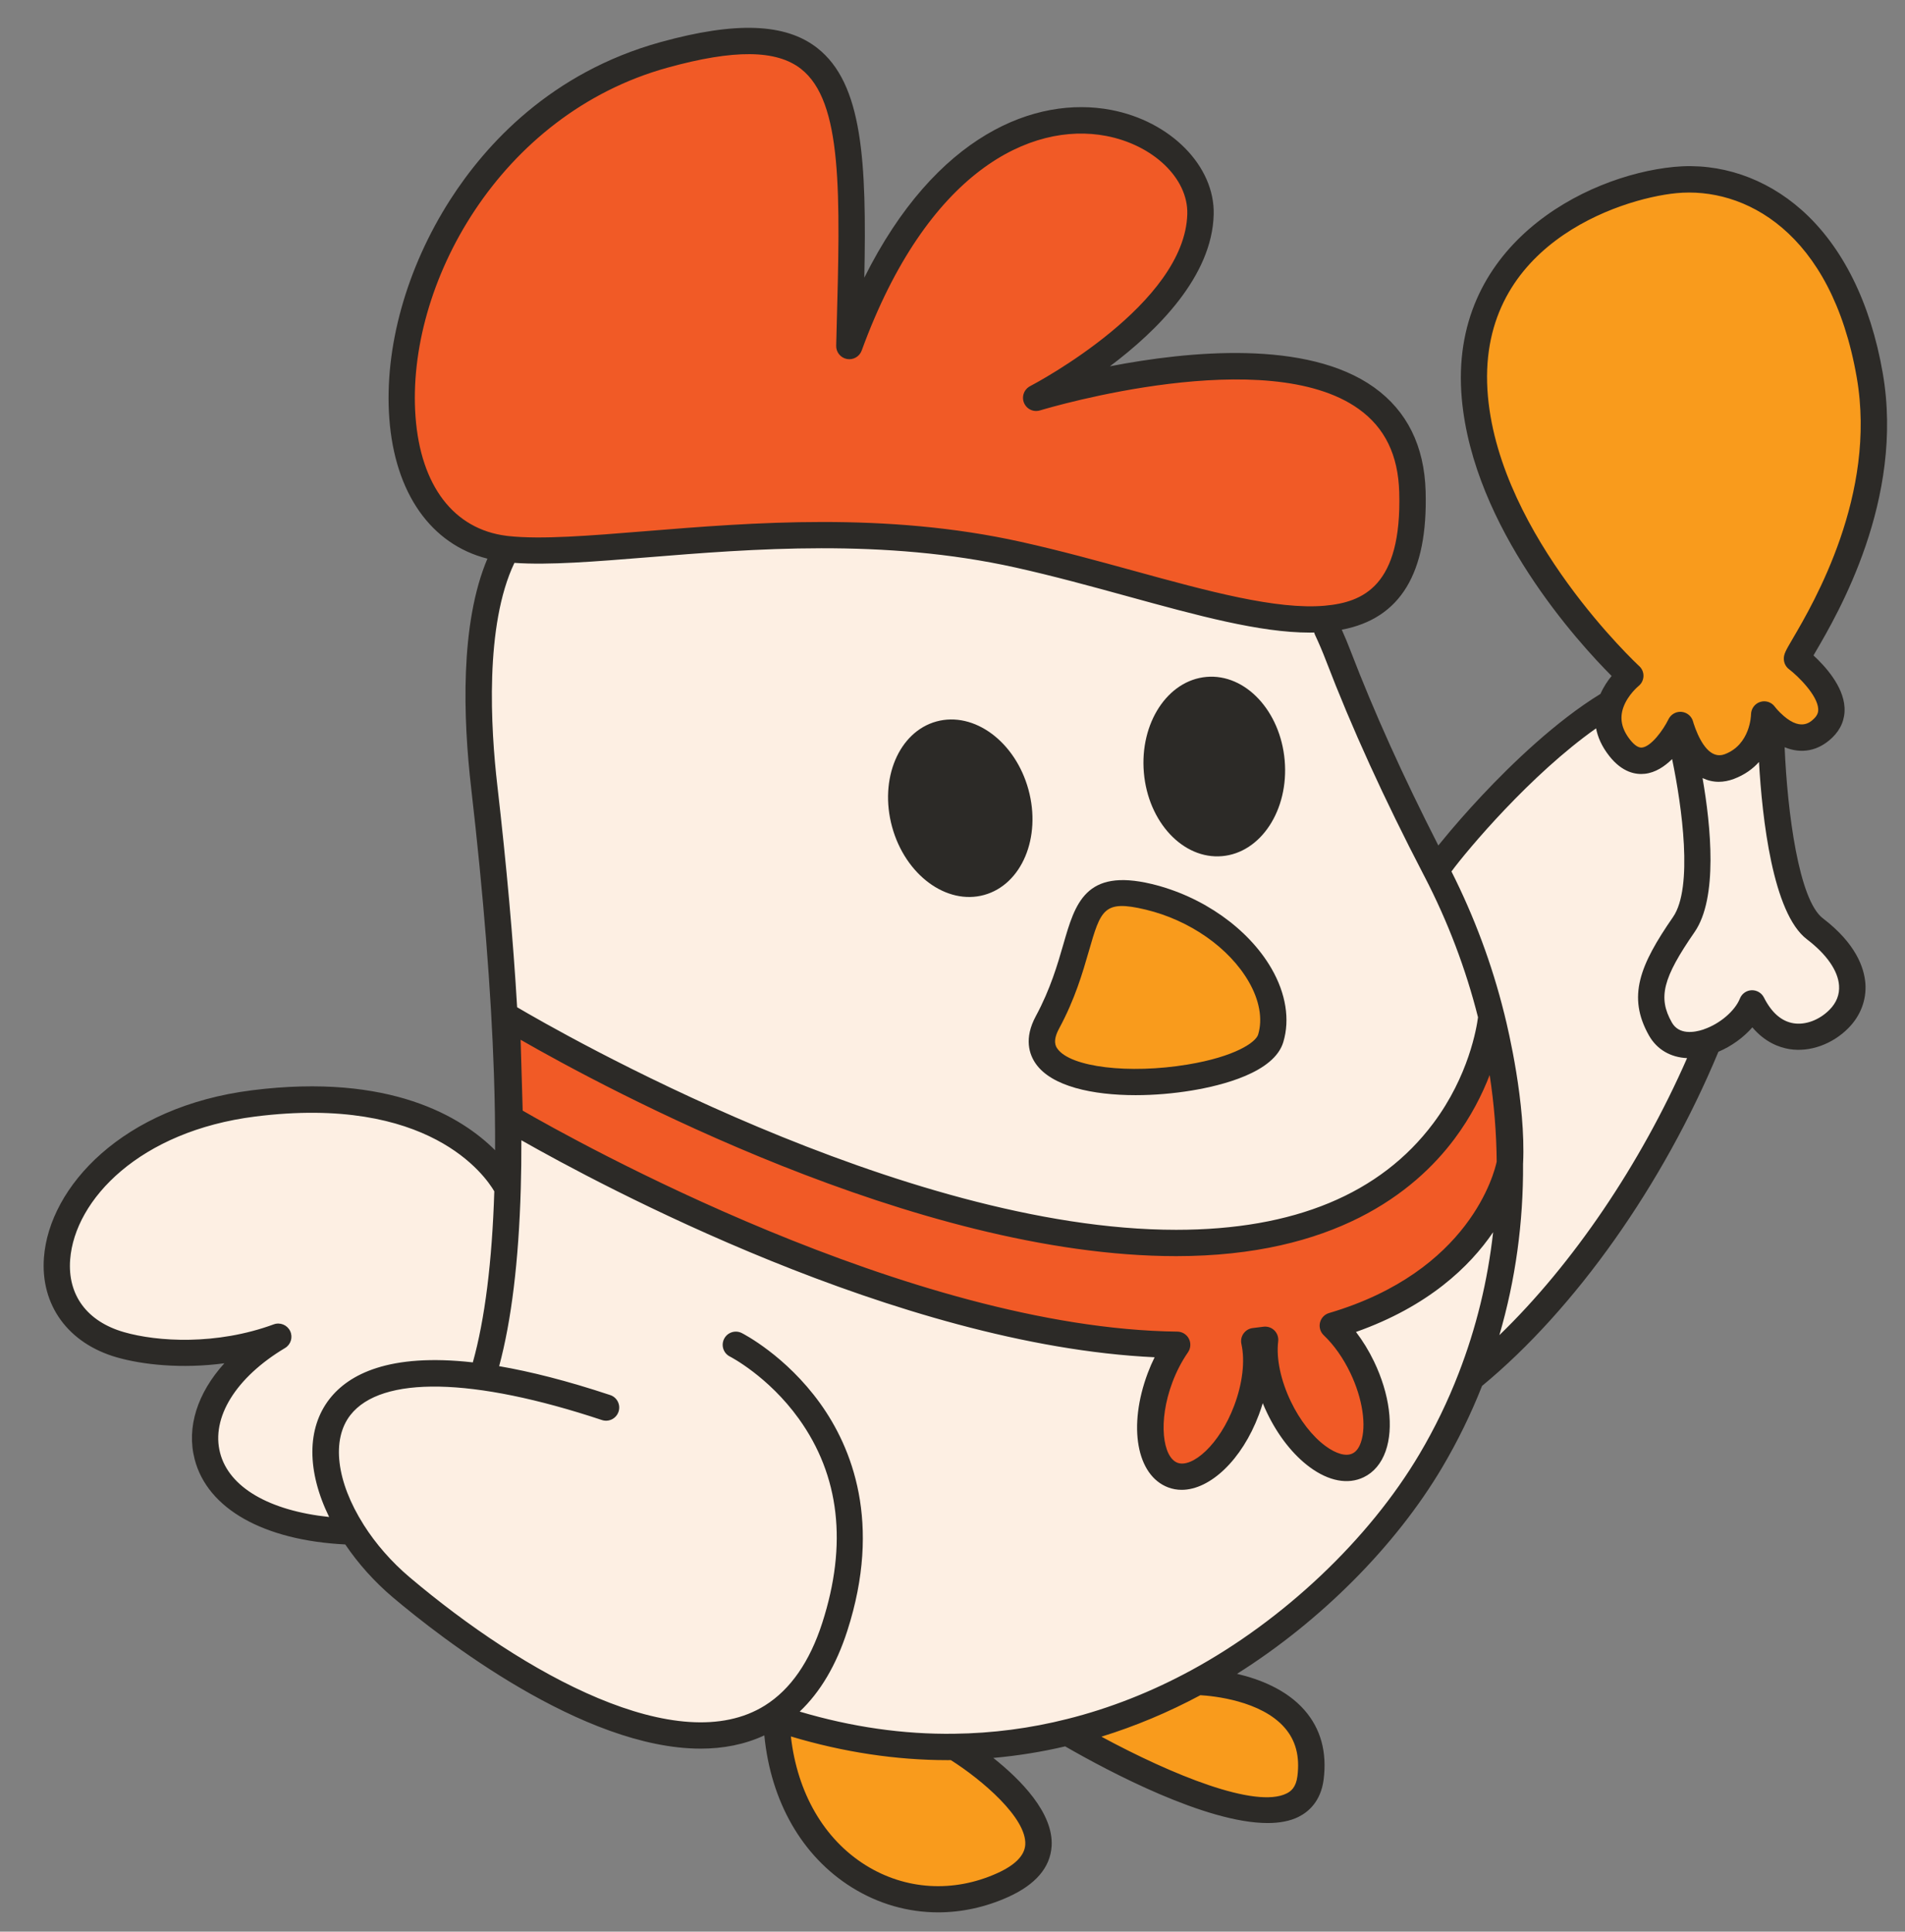
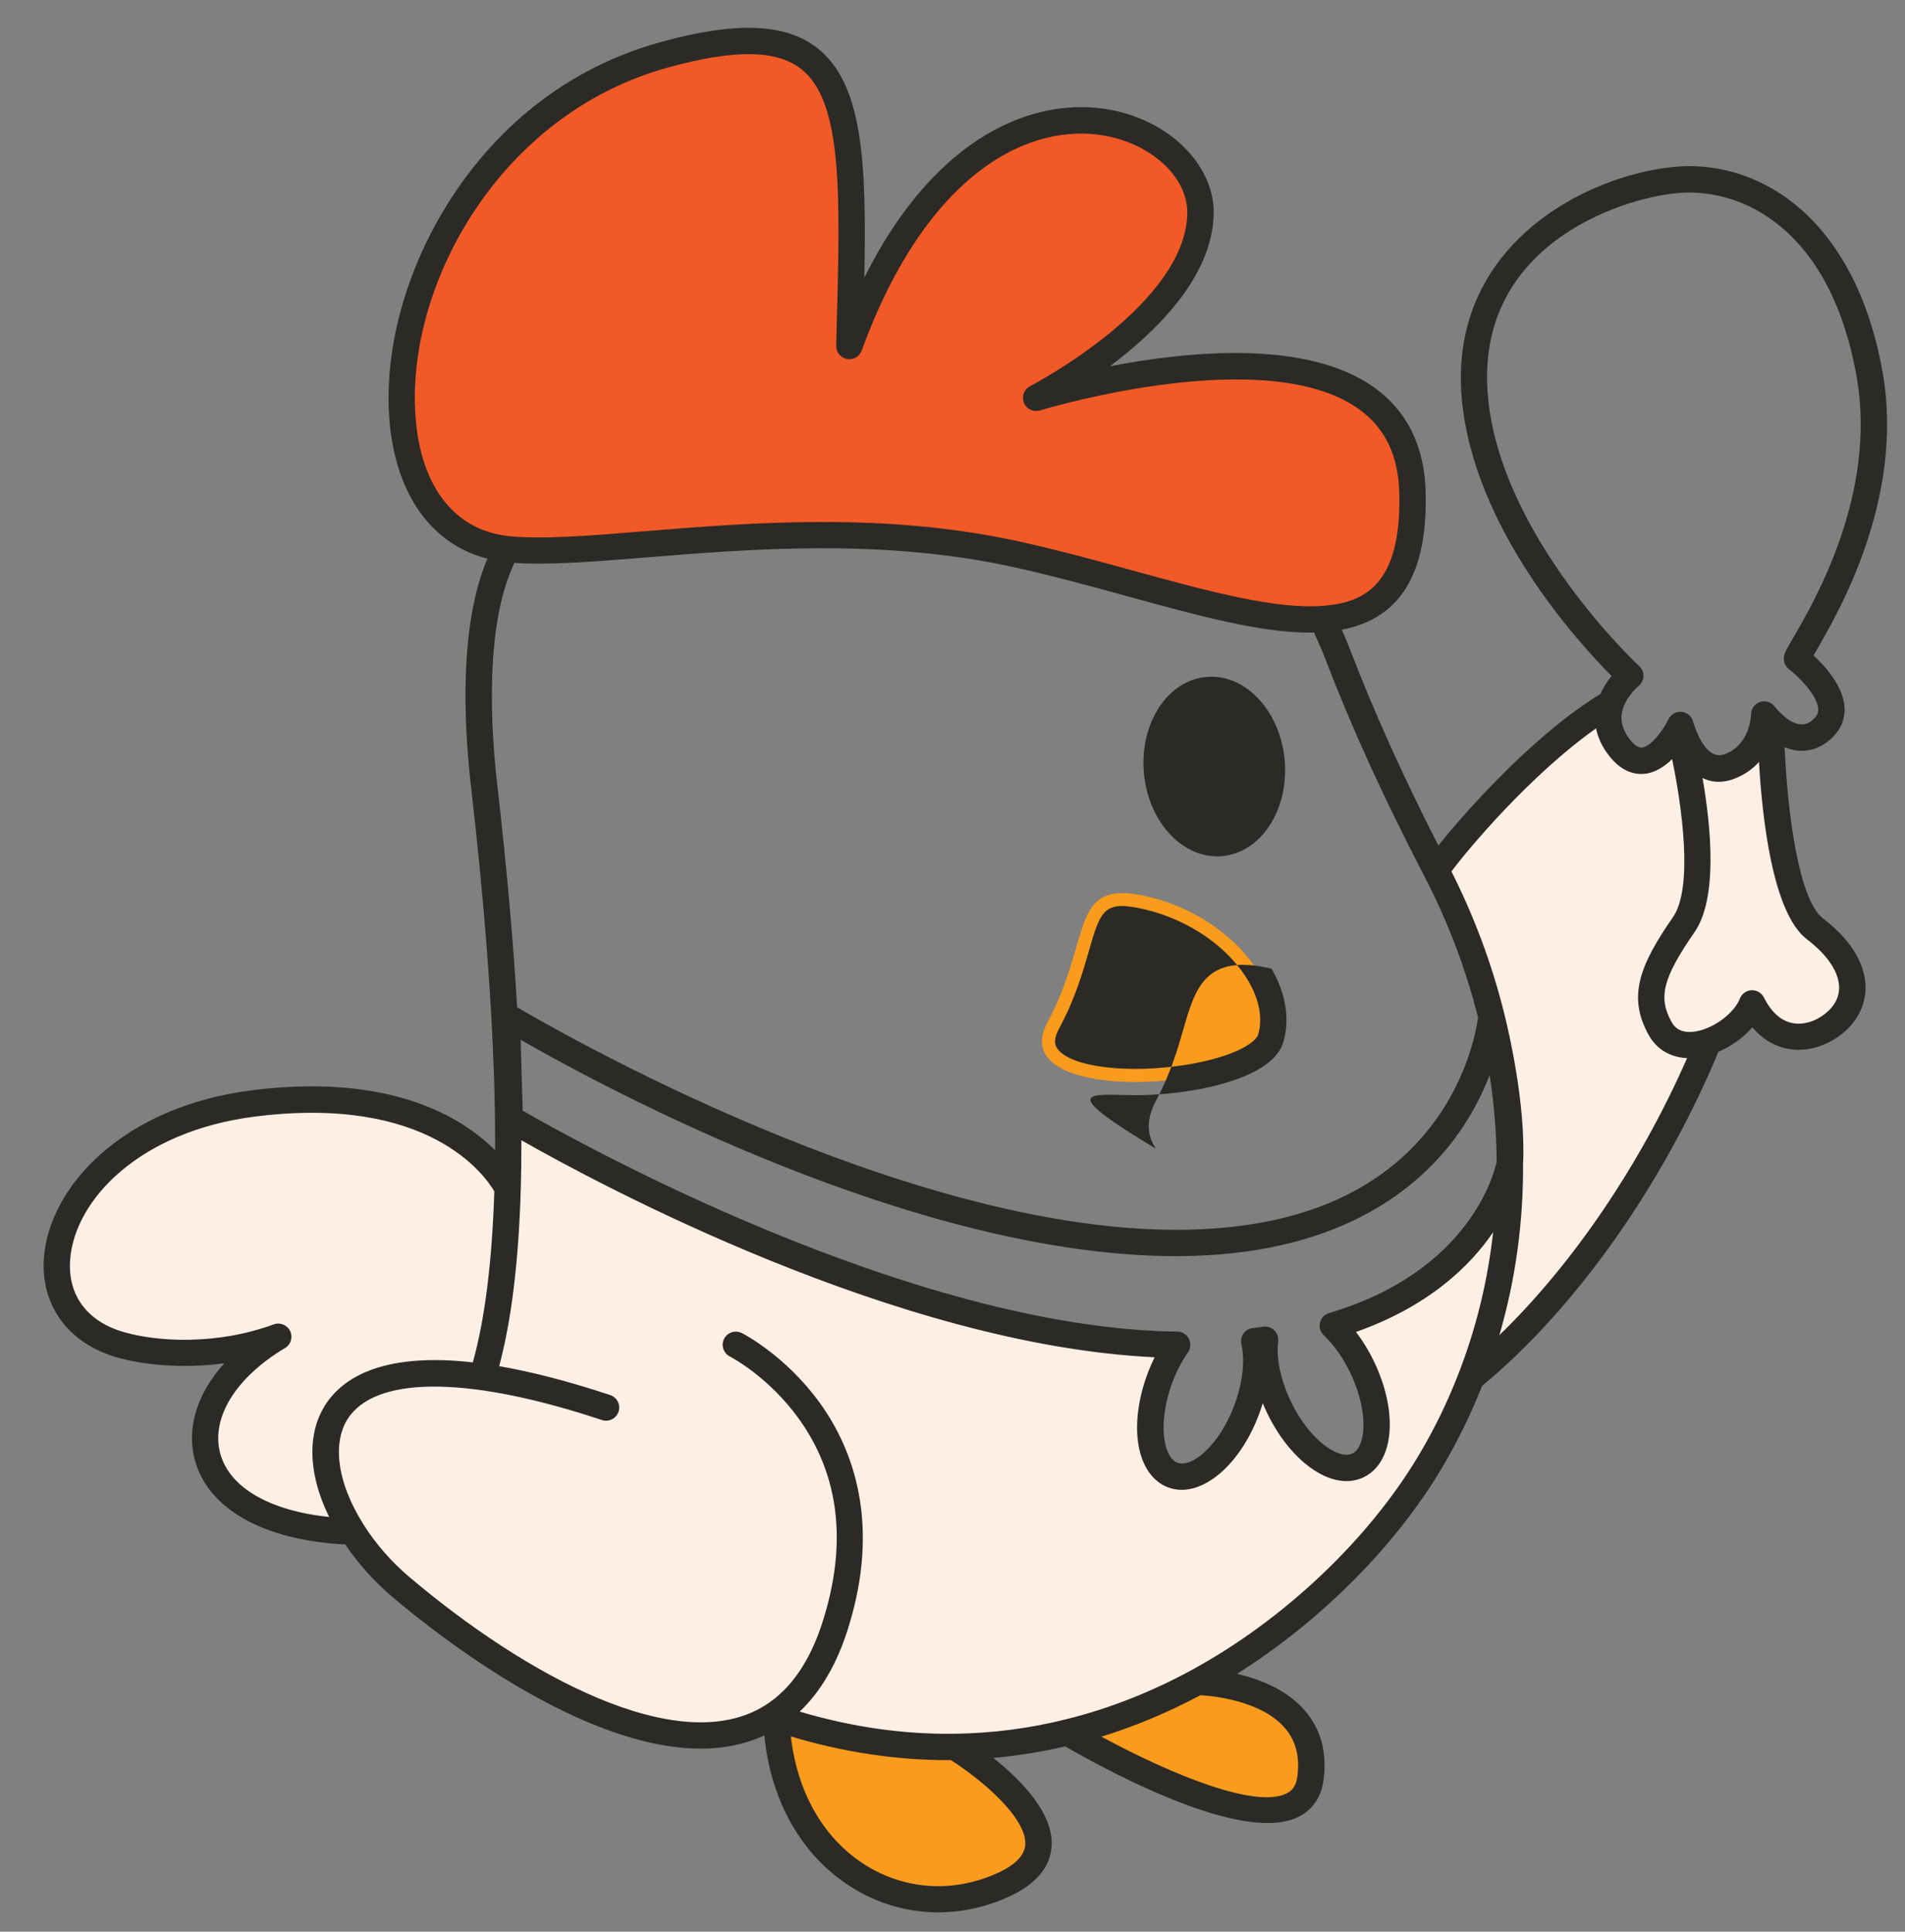
<svg xmlns="http://www.w3.org/2000/svg" height="513.6" preserveAspectRatio="xMidYMid meet" version="1.0" viewBox="-11.6 -7.4 506.6 513.6" width="506.6" zoomAndPan="magnify">
  <rect x="-11.6" y="-7.4" width="506.6" height="513.6" fill="#808080" stroke="none" />
  <g>
    <g id="change1_1">
-       <path d="M416.78,179.51c1.56-4.38,5.15-7.23,5.15-7.23s-37.78-34.81-41.32-73.94s31.97-55.79,53.23-57.87 s45.03,13,51.78,51.91s-19.41,73.43-19.34,75.37c0,0,14.56,11.14,6.94,18.45c-5.44,5.22-11.12,1.11-13.91-1.65 c-1.11-1.1-1.77-1.99-1.77-1.99s-0.04,10.38-9.26,13.85c-6.9,2.6-10.78-4.89-12.29-8.82c-0.51-1.31-0.75-2.23-0.75-2.23 s-7.95,16.48-16.14,6.07C415.59,186.97,415.61,182.81,416.78,179.51z" fill="#F99B1C" />
-     </g>
+       </g>
    <g id="change2_1">
      <path d="M471.04,239.55c11.37,8.66,12.26,18.05,6.38,23.99s-16.94,8.02-23.06-4.16 c-1.76,4.42-6.62,8.46-11.67,10.19v0.01c-4.97,1.7-10.14,1.18-12.73-3.39c-4.76-8.41-2.44-15.25,6.22-27.78s-1.02-50.5-1.02-50.5 l0.83-0.32c1.51,3.93,5.39,11.42,12.29,8.82c9.22-3.47,9.26-13.85,9.26-13.85s0.66,0.89,1.77,1.99 C459.31,184.55,459.67,230.89,471.04,239.55z" fill="#FDEFE3" />
    </g>
    <g id="change2_2">
      <path d="M435.16,187.91c0,0,9.68,37.97,1.02,50.5s-10.98,19.37-6.22,27.78c2.59,4.57,7.76,5.09,12.73,3.39 c-13.8,33.78-36.8,68-63.11,89.43c7.07-18.22,10.5-37.63,10.35-57.26c0.01-0.01,0.01-0.02,0.01-0.02 c0.71-15.53-3.99-35.1-4.82-38.41c-0.04-0.16-0.07-0.28-0.09-0.37c-0.01-0.05-0.02-0.09-0.03-0.11c0-0.01,0-0.01,0-0.01 c-3.27-13.2-8.15-26.22-14.64-38.75v-0.01c0-0.91,23.78-31.13,46.42-44.56c-1.17,3.3-1.19,7.46,2.32,11.92 c8.19,10.41,16.14-6.07,16.14-6.07s0.24,0.92,0.75,2.23L435.16,187.91z" fill="#FDEFE3" />
    </g>
    <g id="change3_1">
      <path d="M263.98,98.36c1.59-0.49,98.46-30.17,100.03,25.01c0.67,23.66-8.26,32.42-22.98,33.74 c-19.87,1.78-50.3-10.03-81.85-17.04c-54.9-12.2-110.09,1.32-136.01-1.5c-0.16-0.02-0.32-0.04-0.48-0.06 c-48.1-5.93-32.4-110.64,42.29-131.3c52.87-14.63,50.96,14.62,49.29,77.4c31.47-86.18,94.03-61.87,93.38-35.07 C307.01,76.01,265.05,97.81,263.98,98.36z" fill="#F15A26" />
    </g>
    <g id="change1_2">
      <path d="M306.84,439.79c0,0,33.23,0.44,30.06,25.54c-2.8,22.17-52.06-4.79-63.52-11.38l-0.23-0.92 C285.26,449.99,296.53,445.39,306.84,439.79z" fill="#F99B1C" />
    </g>
    <g id="change1_3">
      <path d="M293.82,231.03c21.5,5.13,36.72,23.64,32.51,37.64s-71.58,18.38-59.37-4.25 C279.18,241.78,272.33,225.91,293.82,231.03z" fill="#F99B1C" />
    </g>
    <g id="change2_3">
      <path d="M193.69,449.02c-25.26,15.83-67.57-8.13-98.62-34.38c-5.11-4.32-9.55-9.42-12.93-14.77 c-45.69-1.41-50.29-33.57-19.74-51.85c-15.2,5.59-31.59,5.14-41.98,2.15c-32.07-9.2-17.62-57.48,35.43-64.17 c53.44-6.75,67.54,22.52,67.54,22.52c0.27-9.42,0.21-19.6-0.15-30.49l0.37-0.01l0.35,11.91c0,0,98.96,59.27,177.49,60.22 c-1.74,2.52-3.31,5.47-4.54,8.74c-4.48,11.93-2.96,23.52,3.39,25.91c6.35,2.38,15.13-5.35,19.6-17.27 c2.54-6.77,3.15-13.42,2.05-18.35c0.97-0.11,1.94-0.23,2.88-0.36c-0.61,4.99,0.59,11.48,3.68,17.92 c5.5,11.48,14.93,18.41,21.04,15.48c6.12-2.93,6.61-14.62,1.1-26.1c-2.15-4.49-4.9-8.27-7.82-11.05 c41.5-12.25,46.95-42.38,47.1-43.32c0.15,19.63-3.28,39.04-10.35,57.26c-2.93,7.55-6.48,14.89-10.66,21.96 c-11.31,19.12-32.87,42.96-62.08,58.82c-10.31,5.6-21.58,10.2-33.69,13.24c-9.77,2.47-20.08,3.92-30.88,4.05 c-14.93,0.21-30.79-2.1-47.43-7.68C194.46,449.28,194.07,449.15,193.69,449.02z" fill="#FDEFE3" />
    </g>
    <g id="change1_4">
      <path d="M194.84,449.4c16.64,5.58,32.5,7.89,47.43,7.68v0.02c0,0,40.12,24.44,12.73,36.76 S196.07,487.18,194.84,449.4L194.84,449.4z" fill="#F99B1C" />
    </g>
    <g id="change2_4">
-       <path d="M123.24,278.03c-0.76-22.61-2.84-48.24-6.07-76.24c-2.3-19.96-2.81-46.11,5.37-62.06l0.15-1.22 c0.16,0.02,0.32,0.04,0.48,0.06c25.92,2.82,81.11-10.7,136.01,1.5c31.55,7.01,61.98,18.82,81.85,17.04l0.27,2.82 c0.89,1.9,1.93,4.25,2.95,6.92c7.48,19.51,16.35,38.44,25.98,56.97c0.04,0.08,0.09,0.17,0.13,0.25v0.01 c6.49,12.53,11.37,25.55,14.64,38.75c0,0,0,0,0,0.01c-0.09,1.03-5.68,60.24-83.82,60.24c-78.82,0-178.01-60.25-178.01-60.25 l0.44,15.19L123.24,278.03z M326.33,268.67c4.21-14-11.01-32.51-32.51-37.64c-21.49-5.12-14.64,10.75-26.86,33.39 C254.75,287.05,322.12,282.67,326.33,268.67z" fill="#FDEFE3" />
-     </g>
+       </g>
    <g id="change3_2">
-       <path d="M123.61,278.02l-0.44-15.19c0,0,99.19,60.25,178.01,60.25c78.14,0,83.73-59.21,83.82-60.24 c0.01,0.02,0.02,0.06,0.03,0.11c0.03,0.12,0.06,0.25,0.09,0.37c3.11,12.73,4.72,25.63,4.81,38.43c-0.15,0.94-5.6,31.07-47.1,43.32 c2.92,2.78,5.67,6.56,7.82,11.05c5.51,11.48,5.02,23.17-1.1,26.1c-6.11,2.93-15.54-4-21.04-15.48c-3.09-6.44-4.29-12.93-3.68-17.92 c-0.94,0.13-1.91,0.25-2.88,0.36c1.1,4.93,0.49,11.58-2.05,18.35c-4.47,11.92-13.25,19.65-19.6,17.27 c-6.35-2.39-7.87-13.98-3.39-25.91c1.23-3.27,2.8-6.22,4.54-8.74c-78.53-0.95-177.49-60.22-177.49-60.22L123.61,278.02z" fill="#F15A26" />
-     </g>
+       </g>
    <g id="change4_1">
-       <path d="M290.4,283.79c5.01,0,10.16-0.45,14.93-1.24c8.04-1.33,21.91-4.77,24.34-12.87 c1.8-5.97,0.69-12.91-3.12-19.52c-6.14-10.66-18.37-19.29-31.93-22.53c-17.59-4.19-20.3,5.17-23.43,16.02 c-1.53,5.31-3.44,11.92-7.32,19.11c-3.23,5.98-1.76,10.24,0.04,12.76C268.15,281.46,278.95,283.79,290.4,283.79z M270.04,266.09 c4.24-7.85,6.26-14.86,7.89-20.5c3.22-11.15,3.98-13.79,15.08-11.15c11.75,2.8,22.28,10.16,27.49,19.21 c2.84,4.93,3.72,9.91,2.48,14.02c-0.62,2.06-6.13,5.89-18.78,7.98c-15.58,2.58-31.09,0.7-34.58-4.19 C269.23,270.92,268.2,269.48,270.04,266.09z" fill="#2C2A27" />
+       <path d="M290.4,283.79c5.01,0,10.16-0.45,14.93-1.24c8.04-1.33,21.91-4.77,24.34-12.87 c1.8-5.97,0.69-12.91-3.12-19.52c-17.59-4.19-20.3,5.17-23.43,16.02 c-1.53,5.31-3.44,11.92-7.32,19.11c-3.23,5.98-1.76,10.24,0.04,12.76C268.15,281.46,278.95,283.79,290.4,283.79z M270.04,266.09 c4.24-7.85,6.26-14.86,7.89-20.5c3.22-11.15,3.98-13.79,15.08-11.15c11.75,2.8,22.28,10.16,27.49,19.21 c2.84,4.93,3.72,9.91,2.48,14.02c-0.62,2.06-6.13,5.89-18.78,7.98c-15.58,2.58-31.09,0.7-34.58-4.19 C269.23,270.92,268.2,269.48,270.04,266.09z" fill="#2C2A27" />
    </g>
    <g id="change4_2">
      <path d="M473.16,236.77c-6.4-4.87-9.44-28.2-10.17-45.49c4.48,1.84,8.94,1.02,12.66-2.55 c2.31-2.21,3.44-4.99,3.27-8.03c-0.32-5.71-5.24-11.06-8.26-13.83c0.18-0.32,0.37-0.64,0.56-0.96c5.86-10.02,23.7-40.5,17.86-74.13 c-3.25-18.72-10.71-33.71-21.57-43.35c-9.68-8.58-21.75-12.64-33.99-11.45c-23.74,2.32-60.04,21.12-56.38,61.67 c3.11,34.38,31.04,64.86,39.84,73.68c-1.02,1.23-2.12,2.86-2.97,4.77c-11.91,7.3-23.63,18.63-31.47,26.97 c-3.82,4.07-7.66,8.44-10.81,12.31c-0.29,0.36-0.57,0.7-0.83,1.02c-9.41-18.45-17.09-35.46-23.37-51.82 c-0.7-1.83-1.46-3.66-2.31-5.55c15.61-2.96,22.92-15.03,22.3-36.79c-0.34-12.07-4.95-21.37-13.69-27.63 c-17.84-12.78-49.42-9.66-70.27-5.62c12.58-9.44,27.21-23.91,27.6-40.4c0.31-12.82-11.44-24.76-27.33-27.77 c-20.07-3.8-46.58,6.55-65.58,44.6c0.63-30.88-0.41-51.59-12.52-61.06c-8.43-6.6-21.67-7.09-41.67-1.56 c-29.18,8.07-46.51,27.23-55.92,41.89C96.46,63.9,90.55,85.1,91.93,103.86c1.47,19.88,11.11,33.49,26.09,37.28 c-7.33,17.28-6.46,42.43-4.32,61.01c3.27,28.38,5.31,53.93,6.05,75.96c0.24,7.12,0.34,13.92,0.31,20.32 c-8.81-8.8-27.86-20.58-64.64-15.94c-34.41,4.34-53.88,25.63-55.33,44.42c-0.98,12.69,6.44,22.88,19.37,26.59 c6.81,1.96,17.25,3.1,28.6,1.58c-7.16,7.92-10.11,17-7.89,25.54c3.42,13.15,18.33,21.54,40.05,22.63 c3.45,5.11,7.77,9.93,12.6,14.02c12.76,10.79,50.55,40.27,81.93,40.27c5.94,0,11.64-1.08,16.91-3.52 c1.72,17.59,10.04,32.16,23.25,40.4c7.08,4.42,14.97,6.65,22.98,6.65c6.22,0,12.52-1.35,18.56-4.06 c7.35-3.31,11.25-7.86,11.61-13.54c0.55-8.87-8.35-17.78-15.51-23.46c6.42-0.57,12.81-1.59,19.11-3.07 c11.68,6.72,37.45,20.38,53.85,20.38c3.12,0,5.91-0.5,8.19-1.63c2.65-1.32,5.96-4.12,6.7-9.96c0.92-7.29-0.78-13.47-5.05-18.38 c-4.82-5.54-12.03-8.31-17.99-9.7c22.23-14,42.21-33.99,54.6-54.94c4.07-6.88,7.62-14.15,10.57-21.62 c24.79-20.45,48.16-53.5,62.85-88.84c3.48-1.47,6.67-3.79,9.03-6.49c3.31,3.91,7.04,5.33,9.9,5.79c5.38,0.85,11.37-1.29,15.62-5.58 c3.24-3.27,4.85-7.48,4.54-11.86C484.15,249.92,481.95,243.47,473.16,236.77z M384.09,98.03c-3.62-39.98,34.93-52.59,50.09-54.07 c17.91-1.75,41.23,10.04,47.99,49.02c5.4,31.11-11.46,59.93-17.01,69.4c-1.92,3.28-2.43,4.16-2.38,5.5 c0.04,1.05,0.54,2.02,1.37,2.65c2.45,1.87,7.57,6.92,7.77,10.56c0.04,0.67-0.06,1.57-1.12,2.59c-1.03,0.99-3.75,3.6-9.02-1.61l0,0 c-0.88-0.87-1.42-1.59-1.42-1.59c-0.89-1.21-2.46-1.7-3.88-1.24c-1.43,0.46-2.4,1.79-2.43,3.29c0,0.33-0.21,8.05-6.99,10.61 c-3.74,1.41-6.3-2.92-7.79-6.81c-0.42-1.08-0.62-1.85-0.62-1.85c-0.37-1.42-1.58-2.45-3.04-2.6c-0.12-0.01-0.23-0.02-0.35-0.02 c-1.33,0-2.56,0.76-3.15,1.97c-1.4,2.88-4.61,7.27-7.04,7.53c-0.95,0.11-2.02-0.6-3.2-2.1c-2.23-2.84-2.81-5.65-1.77-8.58 c1.19-3.33,4.01-5.65,4.03-5.66c0.8-0.64,1.28-1.59,1.32-2.61s-0.37-2.01-1.13-2.7C423.93,169.37,387.47,135.38,384.09,98.03z M98.9,103.39c-2.58-35,22.31-80.44,67.01-92.8c17.68-4.89,28.95-4.79,35.49,0.32c11.12,8.7,10.47,32.97,9.47,69.71l-0.1,3.9 c-0.05,1.71,1.16,3.21,2.84,3.53c1.69,0.32,3.35-0.63,3.94-2.24c17.47-47.85,45.01-60.86,64.95-57.08 c12.56,2.38,21.87,11.29,21.64,20.72c-0.57,23.98-40.12,44.94-41.72,45.78c-1.16,0.57-1.97,1.76-1.97,3.15c0,1.93,1.57,3.5,3.5,3.5 c0.39,0,0.78-0.07,1.14-0.19c2.7-0.81,60.25-17.81,84.64-0.34c6.96,4.99,10.49,12.23,10.77,22.14 c0.71,24.94-9.61,29.24-19.79,30.16c-12.81,1.14-31.21-3.9-50.68-9.25c-9.74-2.67-19.81-5.44-30.1-7.72 c-18.01-4-35.86-5.29-52.78-5.29c-16.98,0-33.01,1.3-47.29,2.46c-14.77,1.2-27.52,2.23-36.27,1.28l-0.49-0.06 C109.08,133.31,100.25,121.77,98.9,103.39z M125.2,142.26c9.21,0.64,21.35-0.34,35.23-1.46c28.04-2.27,62.93-5.1,97.99,2.69 c10.12,2.25,20.1,4.99,29.76,7.64c18.75,5.15,35.21,9.67,48.54,9.67c0.4,0,0.78-0.02,1.17-0.02c0.05,0.22,0.13,0.43,0.23,0.65 c1.08,2.31,2.01,4.5,2.85,6.69c6.91,18.03,15.46,36.78,26.12,57.28l0.13,0.25c0,0,0,0.01,0.01,0.01c0.01,0.01,0.01,0.03,0.02,0.04 c6.19,11.95,10.96,24.52,14.2,37.38c-0.35,2.74-2.46,15.58-11.89,28.18c-14.07,18.8-37.08,28.33-68.38,28.33 c-72.93,0-165.06-53.16-175.26-59.18c-1.05-17.9-2.81-37.66-5.27-59.01C118.91,186.34,117.25,158.9,125.2,142.26z M384.55,278.44 c1.18,7.67,1.8,15.37,1.87,23.02c-0.59,2.82-7.1,29.2-44.58,40.26c-1.2,0.35-2.12,1.32-2.41,2.54c-0.29,1.21,0.08,2.49,0.99,3.36 c2.74,2.6,5.18,6.07,7.08,10.03c3.26,6.79,4.35,14.06,2.79,18.5c-0.52,1.48-1.27,2.46-2.25,2.92c-1.71,0.82-4.32,0.09-7.16-2 c-3.47-2.55-6.83-6.87-9.21-11.84c-2.69-5.61-3.92-11.44-3.36-15.98c0.13-1.08-0.25-2.16-1.02-2.92s-1.86-1.12-2.93-0.97 c-0.91,0.13-1.85,0.24-2.8,0.35c-0.99,0.11-1.88,0.64-2.46,1.45s-0.78,1.82-0.57,2.79c1,4.49,0.31,10.45-1.91,16.36 c-3.93,10.48-11.21,16.67-15.09,15.22c-3.88-1.46-5.28-10.92-1.35-21.4c1.09-2.89,2.48-5.57,4.15-7.98 c0.73-1.06,0.82-2.45,0.23-3.6s-1.77-1.88-3.07-1.89c-71.21-0.86-160.9-51.14-174.09-58.76l-0.55-18.84 c22.1,12.69,105.12,57.53,174.33,57.53c41.88,0,63.35-16.93,73.98-31.14C379.59,289.53,382.56,283.59,384.55,278.44z M46.93,378.9 c-2.43-9.37,4.18-20.05,17.27-27.88c1.55-0.93,2.14-2.88,1.36-4.51s-2.67-2.4-4.37-1.78c-15.23,5.6-30.96,4.62-39.81,2.07 c-9.83-2.82-15.05-9.86-14.32-19.32c1.23-15.96,18.53-34.14,49.22-38.01c46.09-5.82,61.08,15.63,63.57,19.89 c-0.59,18.75-2.51,34.03-5.71,45.48c-22.32-2.52-33.01,3.2-38.09,9.7c-6.11,7.82-6.06,19.26-0.12,31.41 C59.99,394.26,49.31,388.08,46.93,378.9z M261.05,483.08c-0.18,2.88-2.7,5.44-7.49,7.59c-11.64,5.24-24.39,4.46-34.96-2.14 c-11.1-6.93-18.18-19.24-19.88-34.23c13.95,4.18,27.94,6.3,41.71,6.3c0.28,0,0.55,0,0.83-0.01 C249.47,465.78,261.49,475.99,261.05,483.08z M330.05,452c2.94,3.39,4.04,7.6,3.37,12.89c-0.38,2.97-1.73,4-2.88,4.57 c-8.25,4.1-30.43-4.95-49.24-15.1c8.96-2.77,17.78-6.46,26.32-11.03C311,443.53,323.76,444.75,330.05,452z M365.9,379.19 c-13.39,22.64-36.1,44.15-60.74,57.53c-10.61,5.76-21.67,10.11-32.88,12.92c-9.87,2.5-19.98,3.82-30.07,3.94 c-13.53,0.2-27.34-1.79-41.15-5.89c5.49-5.19,9.73-12.37,12.66-21.46c9.29-28.8,1.19-48.8-7.23-60.51 c-9.11-12.66-20.36-18.44-20.83-18.68c-1.73-0.87-3.83-0.18-4.7,1.55c-0.87,1.73-0.18,3.83,1.55,4.7 c0.1,0.05,10.19,5.23,18.31,16.52c10.88,15.12,12.98,33.39,6.25,54.28c-3.32,10.32-8.45,17.71-15.24,21.97 c-22.94,14.38-63.86-8.18-94.5-34.09c-4.78-4.04-9.01-8.87-12.23-13.96l0,0c0,0,0,0,0-0.01c-7.26-11.46-8.61-22.63-3.52-29.15 c8.24-10.54,32.62-10.06,66.89,1.32c1.83,0.61,3.81-0.38,4.42-2.22c0.61-1.83-0.38-3.82-2.22-4.42 c-11.41-3.79-21.17-6.24-29.53-7.68c3.26-12.09,5.2-27.95,5.75-47.22c0.12-4.09,0.17-8.39,0.16-12.85 c20.5,11.66,100.08,54.5,168.4,57.7c-0.67,1.35-1.28,2.75-1.82,4.19c-5.32,14.17-2.99,27.25,5.44,30.42 c1.15,0.43,2.35,0.64,3.57,0.64c7.56,0,16.03-7.96,20.53-19.96c0.38-1.02,0.73-2.05,1.04-3.08c0.35,0.86,0.73,1.72,1.14,2.57 c2.9,6.06,6.94,11.19,11.37,14.45c5.07,3.73,10.16,4.68,14.33,2.67c2.67-1.28,4.68-3.67,5.83-6.91c2.22-6.3,1.07-15.22-3.08-23.86 c-1.37-2.85-2.99-5.5-4.8-7.86c19.24-6.8,30.24-17.38,36.47-26.52c-1.44,12.93-4.5,25.49-9.17,37.52 C373.44,365.16,369.94,372.37,365.9,379.19z M387.13,347.6c4.28-14.66,6.4-29.96,6.3-45.65c0-0.02,0.01-0.03,0.01-0.05 c0.73-15.93-3.97-35.63-4.92-39.42v-0.01l-0.09-0.37c0-0.01-0.01-0.01-0.01-0.02c-0.01-0.06-0.02-0.1-0.04-0.16 c-3.21-12.92-7.92-25.56-13.99-37.61c4.19-5.69,21.04-25.77,38.46-38.05c0.44,2.3,1.49,4.79,3.51,7.35c3.45,4.39,7.05,5,9.46,4.73 c2.82-0.31,5.27-1.96,7.25-3.91c2.61,12.53,5.65,34.18,0.24,42c-8.83,12.77-12.24,21.15-6.39,31.5c2.12,3.74,5.76,5.81,10.13,6.01 C424.62,302.26,406.64,328.73,387.13,347.6z M474.93,261.08c-2.7,2.72-6.35,4.1-9.55,3.6c-3.21-0.51-5.86-2.82-7.9-6.86 c-0.62-1.23-1.91-1.98-3.28-1.93c-1.38,0.06-2.59,0.92-3.1,2.2c-1.31,3.29-5.33,6.73-9.55,8.17c-0.08,0.03-0.15,0.05-0.22,0.09 c-2.39,0.78-6.43,1.46-8.33-1.88c-3.74-6.61-2.44-11.78,6.05-24.06c6.23-9.02,4.34-28.1,2.11-40.93c1.37,0.65,2.81,0.99,4.3,0.99 c1.31,0,2.66-0.25,4.04-0.77c2.89-1.09,5.05-2.69,6.67-4.5c0.85,14.86,3.62,40.2,12.74,47.14c5.24,3.99,8.28,8.36,8.55,12.29 C477.63,257.04,476.78,259.21,474.93,261.08z" fill="#2C2A27" />
    </g>
    <g id="change4_3">
-       <path d="M261.89,202.52c3.5,12.74-1.78,25.29-11.79,28.04s-20.96-5.35-24.46-18.09s1.78-25.29,11.79-28.04 C247.45,181.69,258.4,189.79,261.89,202.52z" fill="#2C2A27" />
-     </g>
+       </g>
    <g id="change4_4">
      <path d="M330.04,194.8c1.13,13.16-6.33,24.55-16.67,25.44c-10.34,0.89-19.65-9.06-20.78-22.22 s6.33-24.55,16.67-25.44S328.9,181.64,330.04,194.8z" fill="#2C2A27" />
    </g>
  </g>
</svg>